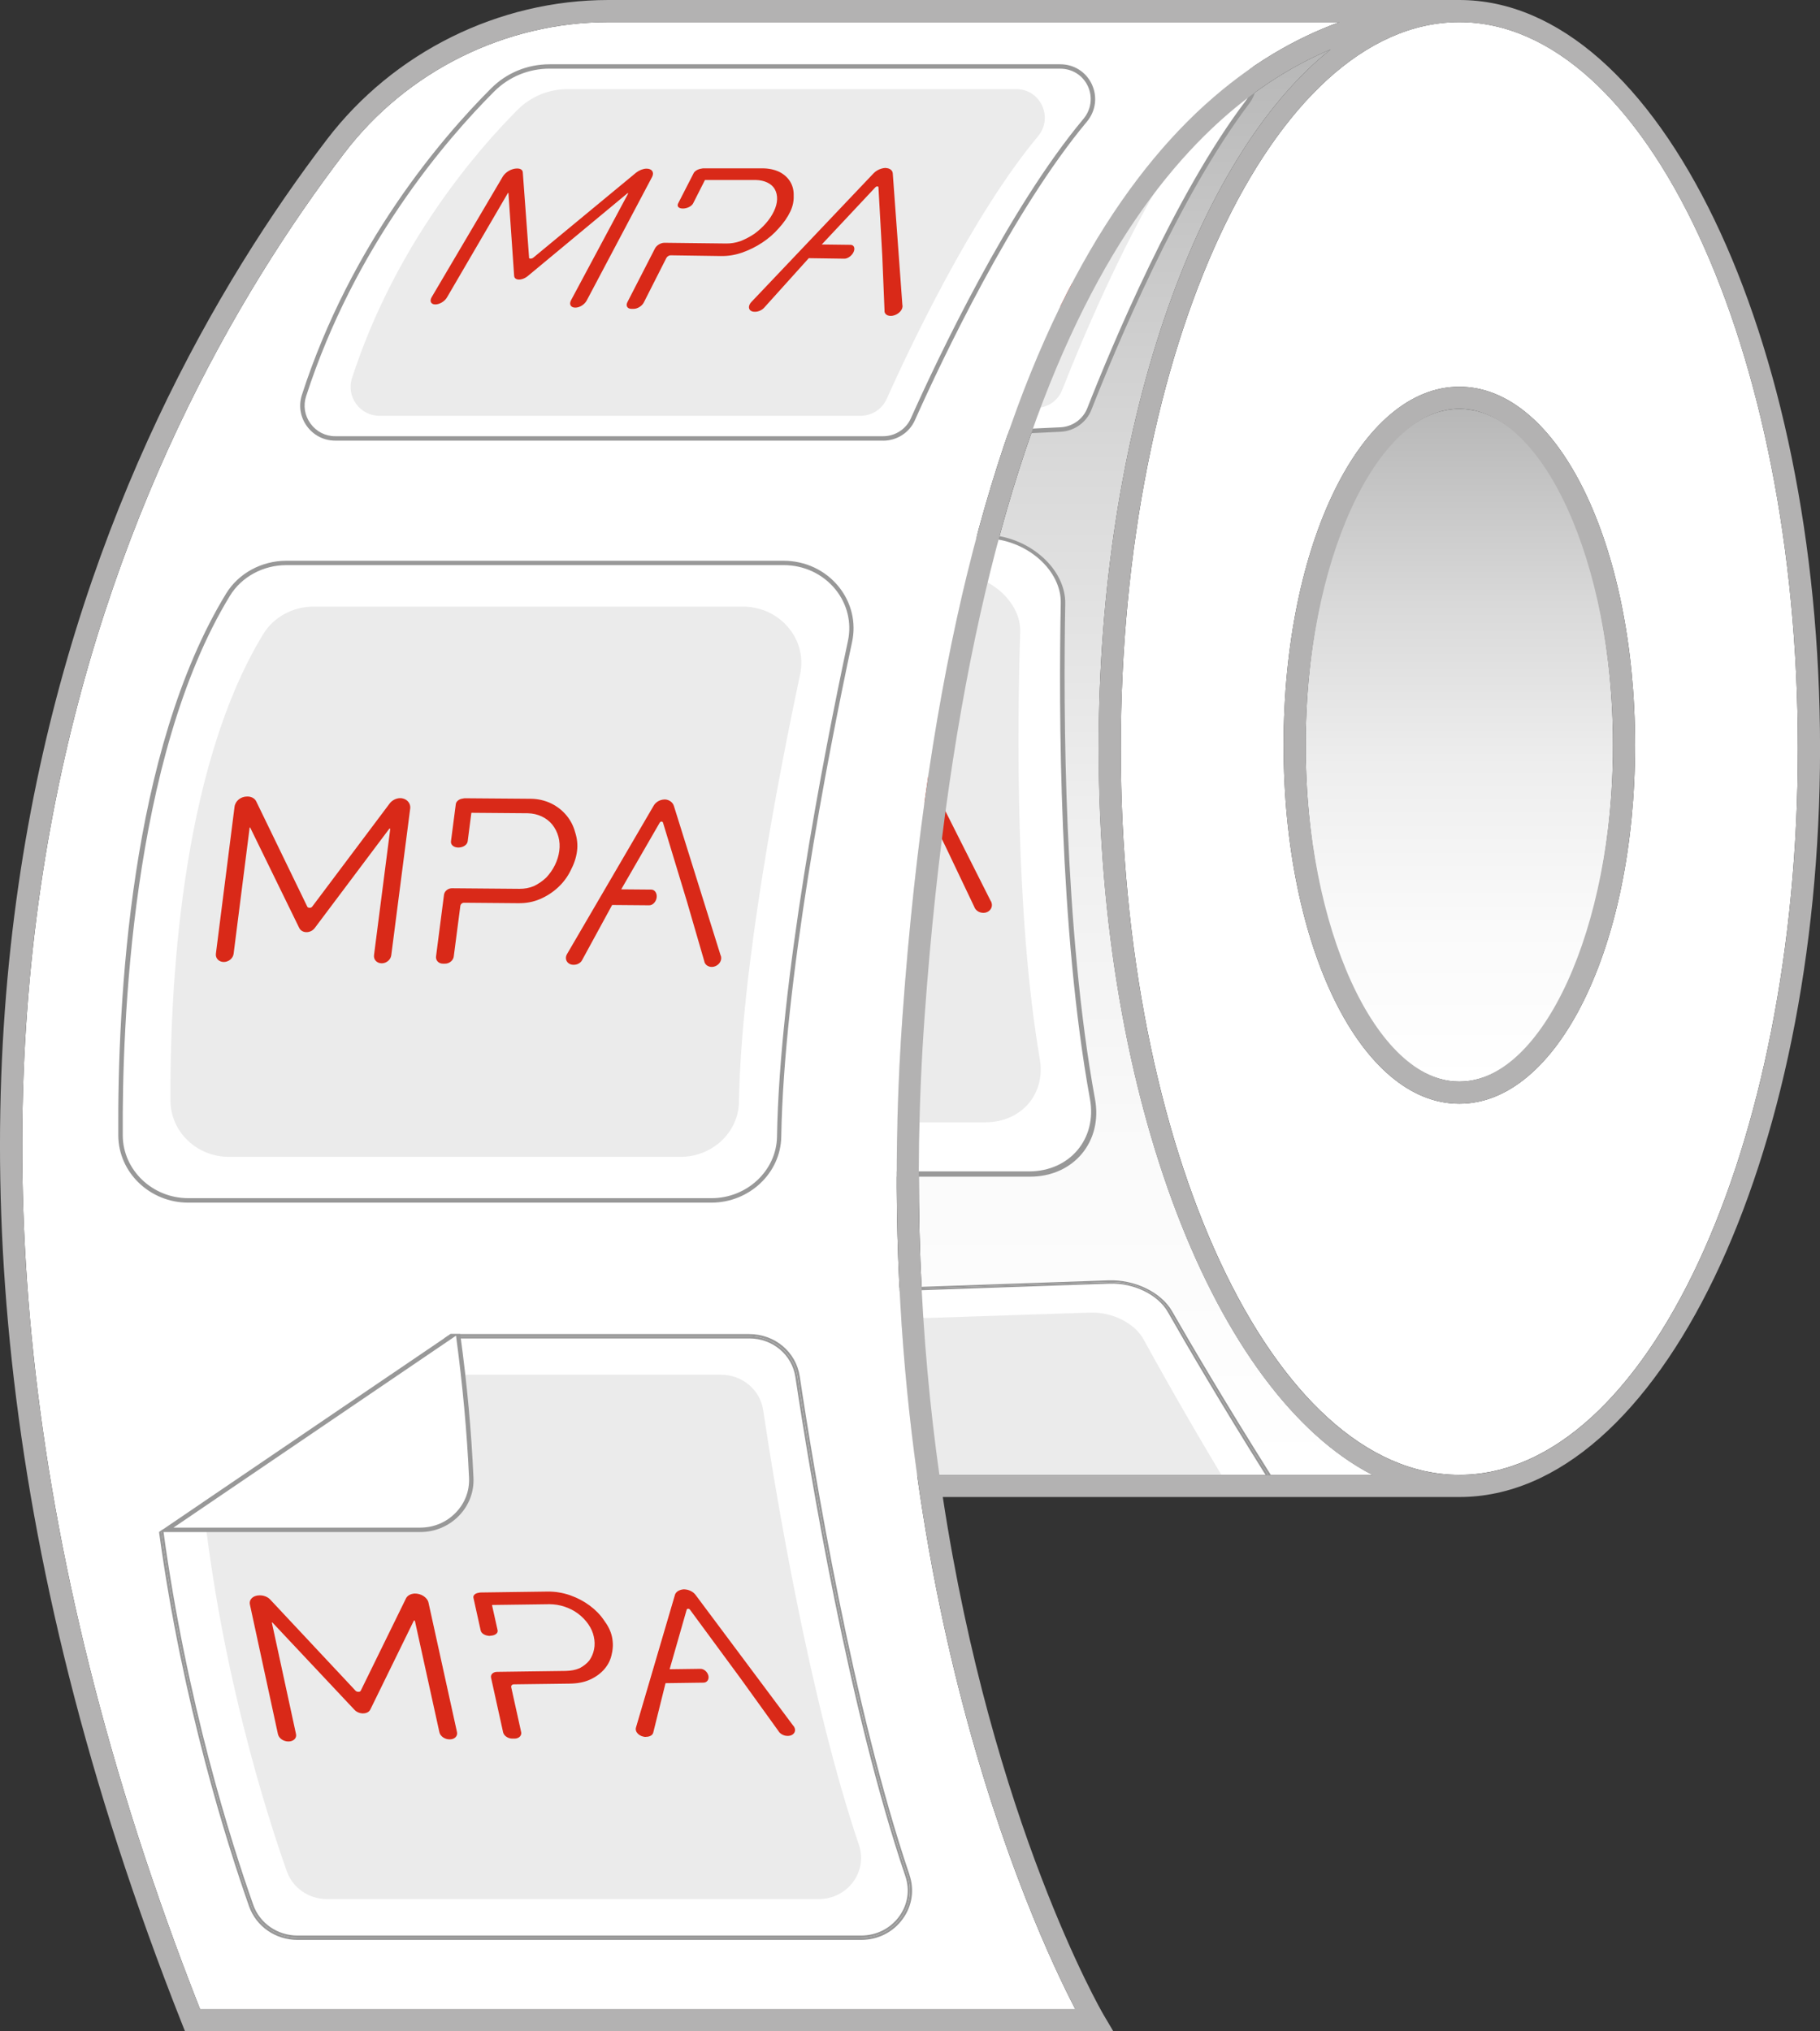
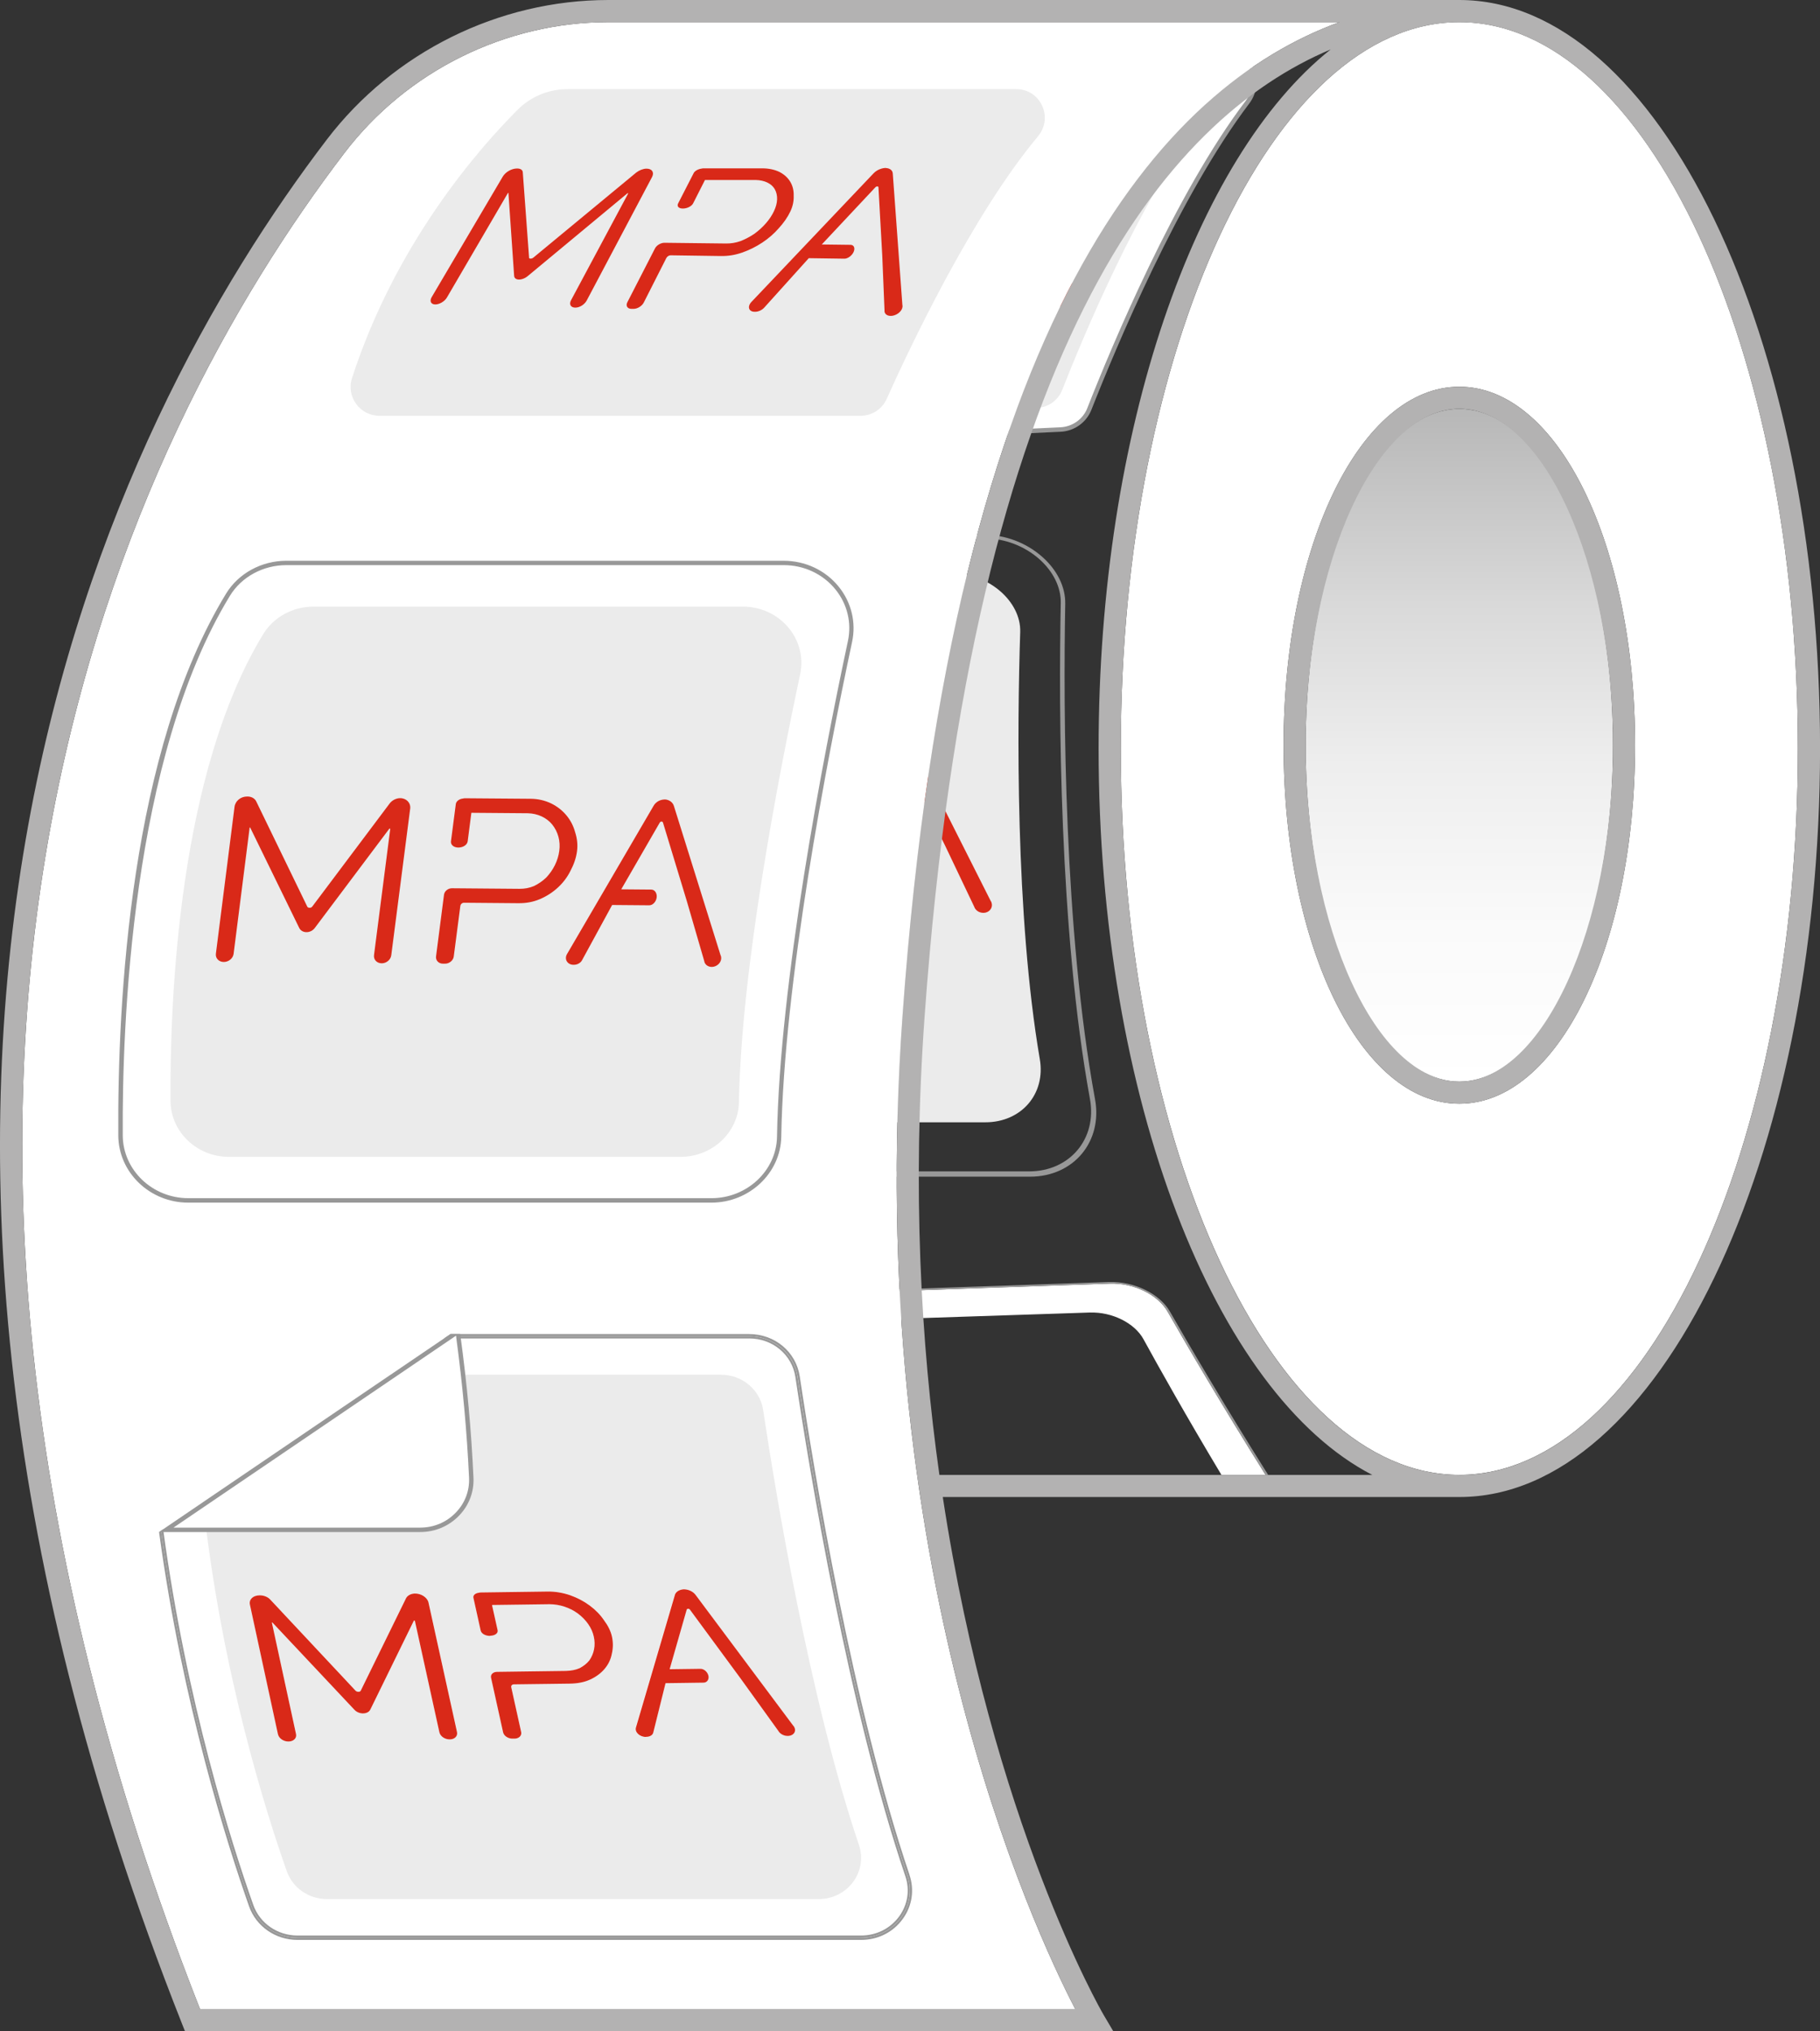
<svg xmlns="http://www.w3.org/2000/svg" xmlns:xlink="http://www.w3.org/1999/xlink" id="Calque_1" data-name="Calque 1" viewBox="0 0 354.49 395.66">
  <rect x="0" y="0" width="354.49" height="395.66" fill="#333333" stroke="none" />
  <defs>
    <style>
      .cls-1 {
        fill: #fff;
      }

      .cls-2 {
        fill: #d92918;
      }

      .cls-3 {
        fill: #989898;
      }

      .cls-4 {
        fill: url(#Dégradé_sans_nom_135-2);
      }

      .cls-5 {
        fill: #b3b2b2;
      }

      .cls-6 {
        fill: url(#Dégradé_sans_nom_135);
      }

      .cls-7 {
        fill: #ebebeb;
      }
    </style>
    <linearGradient id="Dégradé_sans_nom_135" data-name="Dégradé sans nom 135" x1="223.13" y1="287.29" x2="223.13" y2="9.62" gradientUnits="userSpaceOnUse">
      <stop offset="0" stop-color="#fff" />
      <stop offset=".23" stop-color="#fafafa" />
      <stop offset=".47" stop-color="#eee" />
      <stop offset=".71" stop-color="#d9d9d9" />
      <stop offset=".96" stop-color="#bcbcbc" />
      <stop offset="1" stop-color="#b7b7b7" />
    </linearGradient>
    <linearGradient id="Dégradé_sans_nom_135-2" data-name="Dégradé sans nom 135" x1="284.24" y1="210.68" x2="284.24" y2="79.64" xlink:href="#Dégradé_sans_nom_135" />
  </defs>
  <g id="CARRÉ_ARRONDI" data-name="CARRÉ ARRONDI">
-     <path class="cls-6" d="m213.99,145.8c0-62.08,18.8-115.19,45.2-136.18-32.11,13.53-69.72,57.99-79.09,188.36-2.41,33.55-.76,63.52,2.88,89.3h84.34c-30.58-15.77-53.32-73.21-53.32-141.49Z" />
    <g>
      <rect class="cls-1" x="152.15" y="249.42" width="0" height="11.08" />
      <rect class="cls-1" x="103.48" y="281.58" width="9.3" height="0" />
      <path class="cls-1" d="m212.36,255.67c4.24-.14,8.64,2.04,10.36,5.19,2.93,5.35,8.25,14.86,15.18,26.42h8.6c-8.79-14.03-15.48-25.5-19.06-31.77-1.92-3.36-6.65-5.65-11.28-5.49l-56.08,1.94c.64,1.83,1.16,3.59,1.73,5.37l50.55-1.67Z" />
      <path class="cls-1" d="m112.96,284.24l-8.72.22c.15.94.33,1.88.49,2.82h8.8c-.19-1.01-.39-2.03-.57-3.05Z" />
      <polygon class="cls-3" points="158.02 251.4 157.46 251.75 157.46 251.75 158.02 251.4" />
-       <path class="cls-3" d="m216.06,249.71c4.8-.17,9.81,2.25,11.81,5.75,3.58,6.25,10.3,17.75,19.14,31.83h.51c-8.87-14.09-15.63-25.61-19.23-31.89-2.11-3.69-7.29-6.18-12.34-6.01l-56.07,1.95c.04.11.06.21.1.32l56.08-1.95Z" />
      <polygon class="cls-3" points="103.74 284.24 103.33 284.49 103.74 284.24 103.74 284.24" />
      <path class="cls-3" d="m103.78,284.48h-.45c.15.95.32,1.88.48,2.81h.46c-.16-.94-.33-1.87-.49-2.81Z" />
      <path class="cls-3" d="m216.06,249.71l-56.08,1.95c.04.11.06.21.1.32l56.08-1.94c4.62-.16,9.36,2.12,11.28,5.49,3.57,6.27,10.27,17.74,19.06,31.77h.51c-8.84-14.08-15.57-25.58-19.14-31.83-2-3.5-7.01-5.91-11.81-5.75Z" />
      <path class="cls-3" d="m104.24,284.46h-.45c.15.95.32,1.89.49,2.82h.46c-.16-.94-.34-1.88-.49-2.82Z" />
      <rect class="cls-3" x="103.71" y="284.11" width=".48" height="0" />
      <rect class="cls-3" x="157.17" y="251.59" height=".66" />
      <rect class="cls-7" x="129.76" y="247.87" width="0" height="41.26" />
-       <path class="cls-7" d="m237.9,287.29c-6.93-11.57-12.26-21.08-15.18-26.42-1.72-3.15-6.12-5.33-10.36-5.19l-50.55,1.67c1.72,5.37,3.25,10.66,4.55,16.23.56,2.35-.09,4.65-1.83,6.47-1.82,1.89-4.54,2.99-7.66,3.07l-43.92,1.13c.18,1.02.38,2.03.57,3.05h124.38Z" />
      <path class="cls-1" d="m106.23,283.65l6.6-.17c-.2-1.16-.4-2.32-.58-3.48l-6.02,3.65Z" />
      <path class="cls-1" d="m160.94,257.37c-.56-1.79-1.09-3.57-1.7-5.37l-.84.03-9.46,5.73,12-.4Z" />
      <path class="cls-1" d="m159.11,251.6l-.14.09h.17s-.02-.06-.03-.09Z" />
      <path class="cls-1" d="m159.14,251.69h-.17s-.05.04-.05.04l-.51.31.84-.03c-.04-.11-.06-.21-.1-.32Z" />
      <path class="cls-1" d="m112.25,280.01c.18,1.16.38,2.32.58,3.48l43.93-1.14c2.86-.07,5.35-1.08,7.02-2.81,1.6-1.66,2.19-3.75,1.69-5.9-1.27-5.49-2.82-10.87-4.53-16.26l-12,.4-36.69,22.24Z" />
      <polygon class="cls-3" points="159.88 251.34 158.02 251.4 159.88 251.34 159.88 251.34" />
      <polygon class="cls-3" points="151.6 255.72 157.65 252.06 156.89 252.09 147.41 257.82 148.18 257.8 151.6 255.72" />
      <path class="cls-3" d="m161.24,257.36l.57-.02c-.57-1.78-1.09-3.54-1.73-5.37l-.67.02c.61,1.77,1.23,3.55,1.83,5.36Z" />
      <path class="cls-3" d="m112.96,284.24c-.02-.13-.04-.25-.06-.38l-8.11.21,1.3-.79,6.1-3.69c-.02-.14-.05-.28-.07-.42l-7.96,4.81c.03.16.06.32.08.47l8.72-.22Z" />
      <path class="cls-3" d="m158.21,251.72l.42-.25.59-.02c.03.08.05.16.08.24l.68-.02c-.04-.11-.06-.21-.1-.32l-1.85.06-.57.34.76-.03Z" />
      <path class="cls-3" d="m103.74,284.24l-.41.25h.45c-.01-.09-.03-.17-.04-.25Z" />
      <polygon class="cls-3" points="158.21 251.72 157.46 251.75 156.89 252.09 157.65 252.06 158.21 251.72" />
      <path class="cls-3" d="m160.08,251.98c-.04-.11-.06-.21-.1-.32l-.68.02c.04.11.07.21.11.32l.67-.02Z" />
      <path class="cls-3" d="m104.15,283.99l-.41.25c.01.08.03.16.04.24h.45c-.03-.17-.06-.33-.08-.49Z" />
      <path class="cls-3" d="m116.67,276.88l31.51-19.08-.76.03-35.3,21.36c.02.14.05.28.07.42l4.49-2.72Z" />
      <path class="cls-3" d="m164.53,280.04c1.74-1.82,2.39-4.12,1.83-6.47-1.3-5.57-2.84-10.86-4.55-16.23l-.57.02c1.7,5.09,3.32,10.4,4.68,16.24.53,2.25-.1,4.45-1.76,6.19-1.74,1.82-4.35,2.86-7.34,2.94l-43.93,1.13c.02.13.04.25.06.38l43.92-1.13c3.12-.08,5.84-1.18,7.66-3.07Z" />
      <path class="cls-3" d="m161.24,257.36c-.6-1.81-1.21-3.6-1.83-5.36h-.17c.62,1.8,1.14,3.59,1.7,5.37h.3Z" />
      <path class="cls-3" d="m106.23,283.65l6.02-3.65c-.02-.14-.05-.28-.07-.42l-6.1,3.69-1.3.79,8.11-.21c-.02-.13-.04-.25-.06-.38l-6.6.17Z" />
      <polygon class="cls-3" points="158.4 252.04 157.65 252.06 151.6 255.72 148.18 257.8 148.94 257.77 158.4 252.04" />
      <path class="cls-3" d="m159.11,251.6s.02.06.03.08h.16c-.03-.08-.05-.17-.08-.25l-.59.02-.42.25.75-.03.14-.09Z" />
      <path class="cls-3" d="m159.24,252.01h.17c-.04-.11-.07-.22-.11-.33h-.16c.04.11.06.22.1.33Z" />
      <polygon class="cls-3" points="158.4 252.04 158.92 251.72 158.97 251.69 158.21 251.72 157.65 252.06 158.4 252.04" />
      <path class="cls-3" d="m164.16,279.79c1.67-1.74,2.29-3.94,1.76-6.19-1.36-5.84-2.98-11.15-4.68-16.24h-.3c1.71,5.41,3.26,10.78,4.53,16.27.5,2.15-.1,4.24-1.69,5.9-1.66,1.73-4.16,2.74-7.02,2.81l-43.93,1.14c.02.13.04.25.06.38l43.93-1.13c2.99-.08,5.6-1.12,7.34-2.94Z" />
      <path class="cls-3" d="m148.94,257.77l-.76.03-31.51,19.08-4.49,2.72c.02.14.05.28.07.42l36.69-22.24Z" />
    </g>
    <g>
      <g>
-         <path class="cls-1" d="m68.2,213.82c-.18-26.08,1.89-76.56,20.15-104.1,2.16-3.26,6.25-5.2,10.7-5.2h92.75c8,0,15.38,6.19,15.25,12.98-.39,20.49-.3,63.53,5.75,96.59,1.47,8.05-4.03,14.59-12.25,14.59h-117.16c-8.34,0-15.12-6.7-15.18-14.86Z" />
        <path class="cls-3" d="m200.63,229.2h-117.24c-8.59,0-15.63-6.98-15.68-15.38h0c-.19-29.11,2.35-77.29,20.27-104.29,2.2-3.32,6.43-5.36,11.05-5.36h92.7c4.05,0,8.13,1.54,11.21,4.24,2.94,2.57,4.6,5.91,4.54,9.18-.39,20.8-.24,63.6,5.8,96.51,1.52,8.25-4.15,15.1-12.65,15.1Zm-131.95-15.38c.06,7.84,6.65,14.35,14.69,14.35h117.07c7.95,0,13.26-6.39,11.86-14.08-6.02-32.99-6.1-75.84-5.69-96.66.06-3.04-1.49-6.16-4.23-8.57-2.89-2.53-6.71-3.98-10.52-3.98h-92.8c-4.34,0-8.3,1.92-10.36,5.03-18.48,27.91-20.2,80.36-20.02,103.9h0Z" />
      </g>
      <path class="cls-7" d="m79.05,206.1c-.49-22.15.65-65.7,16.22-89.83,1.85-2.87,5.41-4.59,9.29-4.59h80.99c6.98,0,13.35,5.46,13.16,11.43-.58,17.92-.98,55.1,3.82,83.21,1.16,6.79-3.61,12.29-10.61,12.29h-99.76c-7.1,0-12.96-5.63-13.12-12.52Z" />
      <g>
        <path class="cls-2" d="m106.43,165.76l-11.24-19.91c-.3-.62-1.04-.98-1.81-.99h-.07c-1.28-.01-2.34.82-2.45,1.91l-2.88,28.35c-.09.92.65,1.66,1.68,1.67s1.92-.73,2-1.64l2.36-24.49c0-.06.15-.12.14,0l10.84,19.28c.42.79,1.51,1.09,2.43.67.33-.14.6-.38.79-.64l13.77-19.1c.08-.12.23-.06.22,0l-1.37,24.5c-.05.93.71,1.66,1.73,1.67.97,0,1.81-.71,1.86-1.64l1.44-28.37c.02-1.06-.98-1.91-2.23-1.89-.74.02-1.44.36-1.88.9l-14.33,19.71c-.24.31-.82.31-1.02,0h0Z" />
        <path class="cls-2" d="m159.4,151.55c-.98-2.35-2.95-4.27-5.49-5.38-1.33-.56-2.75-.86-4.22-.87l-13.18-.1-.64.11c-.57.17-.94.54-.96.97l-.26,6.94c-.03.68.67,1.18,1.6,1.19s1.73-.49,1.76-1.16l.18-5.35,11.33.09c1.94.06,3.77.8,5.07,2.06,1.39,1.39,2.14,3.18,2.11,5.02-.01,1.84-.7,3.62-1.97,5.08-.67.69-1.39,1.19-2.26,1.63-.88.38-1.88.56-2.9.55l-13.79-.11c-.81,0-1.48.56-1.5,1.26l-.46,12.22c-.03.8.68,1.47,1.58,1.48h.45c.88.01,1.63-.64,1.66-1.45l.33-10.04c.01-.37.32-.64.67-.63l11.17.09c1.6.01,2.98-.23,4.29-.79,2.61-1.11,4.6-3.09,5.52-5.5.51-1.19.8-2.44.81-3.76,0-1.18-.29-2.36-.86-3.53h0Zm17.04-6.13h-.19c-.22.01-.46.05-.68.13-.58.19-1.03.58-1.25,1.08l-13.34,28.55c-.52,1.06.36,2.19,1.61,2.2h.09c.73,0,1.4-.39,1.61-.99l4.6-10.93,7.62.06c.72,0,1.29-.69,1.27-1.52s-.62-1.54-1.34-1.54l-6.14-.05,5.79-12.71c.13-.25.49-.25.64,0l7.37,15.05,5.64,11.84c.27.86,1.26,1.38,2.2,1.18.94-.22,1.47-1.08,1.19-1.94-.04-.13-.1-.27-.2-.4l-14.5-28.77c-.34-.73-1.14-1.19-1.98-1.24h0Z" />
      </g>
    </g>
    <g>
      <g>
        <path class="cls-1" d="m99.97,88.67l106.6-5.01c2.51-.12,4.7-1.67,5.62-4.01,4.2-10.69,16.86-41.39,30.79-59.76,3.28-4.33.1-10.49-5.33-10.24l-99.35,4.67c-4.16.2-8.07,2-10.88,5.08-8.32,9.14-25.65,30.9-33.92,61.21-1.14,4.17,2.15,8.25,6.46,8.05Z" />
        <path class="cls-3" d="m206.59,84.1l-106.61,5.01c-2.2.1-4.25-.83-5.63-2.55-1.38-1.72-1.84-3.92-1.26-6.04,8.13-29.83,24.8-51.26,34.01-61.39,2.88-3.16,6.85-5.02,11.17-5.22l99.35-4.67c2.66-.12,5.08,1.25,6.32,3.6,1.24,2.37,1.01,5.18-.62,7.33-13.71,18.07-26.06,47.74-30.74,59.65-.97,2.47-3.32,4.15-5.99,4.28ZM138.31,14.76c-4.09.19-7.85,1.95-10.58,4.94-9.16,10.06-25.73,31.38-33.82,61.03-.5,1.85-.1,3.77,1.11,5.28,1.21,1.51,3,2.32,4.92,2.23l106.61-5.01c2.33-.11,4.39-1.58,5.23-3.73,4.69-11.95,17.08-41.71,30.85-59.86,1.43-1.88,1.64-4.34.55-6.41-1.08-2.05-3.19-3.25-5.51-3.14l-99.35,4.67Z" />
      </g>
      <path class="cls-7" d="m108.36,83.86l93.61-4.4c2.2-.1,4.13-1.47,4.93-3.52,3.68-9.39,14.8-36.34,27.04-52.47,2.88-3.8.08-9.21-4.68-8.99l-87.24,4.1c-3.65.17-7.09,1.76-9.55,4.46-7.31,8.03-22.52,27.13-29.78,53.75-1,3.66,1.89,7.25,5.68,7.07Z" />
      <g>
        <path class="cls-2" d="m136.03,51.72l-2-16.48c-.02-.51-.49-.78-1.12-.75h-.06c-1.04.05-2.21.8-2.69,1.72l-12.72,24.1c-.41.78-.08,1.4.74,1.38s1.82-.67,2.23-1.46l10.9-20.88c.03-.05.17-.11.11,0l1.87,16.04c.05.67.86.89,1.78.5.33-.13.63-.34.9-.58l18.57-16.96c.11-.11.21-.06.19,0l-10.14,21.28c-.39.82,0,1.43.86,1.41s1.8-.67,2.19-1.49l11.61-24.68c.4-.92-.15-1.6-1.22-1.52-.64.05-1.36.37-1.93.86l-19.24,17.49c-.31.28-.79.29-.85.03h0Z" />
        <path class="cls-2" d="m186.95,37.27c-.02-2.03-1.09-3.63-2.96-4.48-.98-.42-2.13-.62-3.43-.56l-11.51.55-.59.13c-.56.18-1.01.51-1.18.88l-2.74,6.03c-.27.59.15,1,.96.97s1.68-.5,1.95-1.09l2.1-4.66,9.9-.45c1.7-.04,3.05.53,3.75,1.58.73,1.16.75,2.71.06,4.34-.68,1.63-1.94,3.23-3.61,4.58-.85.63-1.68,1.11-2.6,1.53-.92.37-1.87.56-2.77.6l-12.03.42c-.7.02-1.48.55-1.76,1.16l-4.89,10.74c-.32.71.04,1.28.82,1.26h.39c.76-.03,1.66-.63,1.98-1.34l3.98-8.86c.15-.33.51-.57.82-.58l9.77-.32c1.42-.05,2.72-.31,4.1-.86,2.74-1.09,5.24-2.92,6.94-5.09.89-1.08,1.61-2.19,2.09-3.36.43-1.04.59-2.07.51-3.09h0Zm17.69-6.25h-.17c-.21.03-.44.08-.67.16-.6.2-1.16.57-1.53,1.03l-22.52,26.06c-.86.96-.48,1.96.64,1.93h.08c.66-.02,1.41-.4,1.82-.94l8.18-9.99,6.95-.23c.66-.02,1.44-.67,1.72-1.42s0-1.37-.67-1.34l-5.61.2,9.92-11.63c.21-.23.54-.25.58-.03l1.36,13.24.94,10.62c-.06.78.68,1.23,1.64,1.02.97-.23,1.79-1.04,1.83-1.82,0-.12,0-.25-.04-.36l-3.07-25.49c-.06-.63-.63-1-1.38-1.01h0Z" />
      </g>
    </g>
    <path class="cls-1" d="m175.8,197.67C185.64,60.82,226.81,16.71,260.9,4.31H118.5c-20.02,0-39.24,9.52-51.4,25.47-42.02,55.08-101.42,175.2-28.14,361.57h170.48c-8.15-15.66-41.32-86.86-33.64-193.67Z" />
    <ellipse class="cls-4" cx="284.24" cy="145.16" rx="29.93" ry="65.52" />
    <path class="cls-1" d="m284.26,4.31s-.09,0-.14,0c-36.31.14-65.82,63.55-65.82,141.48s29.58,141.49,65.94,141.49,65.94-63.47,65.94-141.49S320.61,4.33,284.26,4.31Zm-.02,210.68c-19.2,0-34.23-30.67-34.23-69.83s15.04-69.83,34.23-69.83,34.23,30.67,34.23,69.83-15.04,69.83-34.23,69.83Z" />
    <path class="cls-5" d="m284.24,75.33c-19.2,0-34.23,30.67-34.23,69.83s15.04,69.83,34.23,69.83,34.23-30.67,34.23-69.83-15.04-69.83-34.23-69.83Zm0,135.34c-16.22,0-29.93-30-29.93-65.52s13.7-65.52,29.93-65.52,29.93,30,29.93,65.52-13.7,65.52-29.93,65.52Z" />
    <path class="cls-5" d="m284.24,0H118.5c-21.36,0-41.85,10.16-54.83,27.17-42.67,55.93-103.08,178.01-28.18,367.13l.54,1.36h180.81l-1.92-3.25c-.31-.52-21.64-37.42-31.29-100.81h100.62c38.74,0,70.25-65.4,70.25-145.8S322.98,0,284.24,0Zm-74.8,391.35H38.96C-34.33,204.98,25.08,84.86,67.1,29.78c12.17-15.95,31.38-25.47,51.4-25.47h142.4c-34.09,12.4-75.26,56.51-85.1,193.37-7.68,106.81,25.5,178.01,33.64,193.67Zm-26.47-104.06c-3.63-25.78-5.29-55.76-2.88-89.3,9.38-130.37,46.98-174.83,79.09-188.36-26.4,20.99-45.2,74.1-45.2,136.18,0,68.28,22.74,125.72,53.32,141.49h-84.34Zm101.27,0c-36.36,0-65.94-63.47-65.94-141.49S247.82,4.46,284.12,4.32c.04,0,.09,0,.14,0,36.35.02,65.92,63.48,65.92,141.49s-29.58,141.49-65.94,141.49Z" />
  </g>
  <g>
    <g>
      <path class="cls-1" d="m65.29,85.4h106.72c2.51,0,4.77-1.45,5.8-3.74,4.69-10.49,18.78-40.55,33.56-58.25,3.48-4.17.59-10.47-4.84-10.47h-99.46c-4.17,0-8.16,1.62-11.1,4.57-8.74,8.74-27.07,29.66-36.75,59.55-1.33,4.11,1.76,8.34,6.08,8.34Z" />
-       <path class="cls-3" d="m172.01,85.83h-106.72c-2.2,0-4.21-1.03-5.51-2.81-1.3-1.78-1.65-4.01-.98-6.09,9.52-29.42,27.18-50.04,36.86-59.72,3.03-3.03,7.07-4.69,11.4-4.69h99.46c2.66,0,5.02,1.49,6.14,3.89,1.13,2.43.77,5.22-.96,7.29-14.54,17.41-28.27,46.46-33.5,58.15-1.08,2.43-3.51,3.99-6.19,3.99ZM107.07,13.37c-4.1,0-7.93,1.58-10.8,4.44-9.62,9.62-27.18,30.13-36.65,59.38-.59,1.82-.28,3.76.86,5.32,1.14,1.56,2.89,2.46,4.81,2.46h106.72c2.34,0,4.46-1.37,5.4-3.48,5.24-11.72,19.01-40.86,33.62-58.34,1.51-1.81,1.84-4.25.85-6.38-.98-2.09-3.03-3.39-5.36-3.39h-99.46Z" />
    </g>
    <path class="cls-7" d="m73.9,80.99h93.71c2.2,0,4.19-1.27,5.09-3.28,4.12-9.21,16.49-35.61,29.47-51.15,3.06-3.66.52-9.2-4.25-9.2h-87.34c-3.66,0-7.16,1.42-9.75,4.01-7.67,7.68-23.77,26.04-32.27,52.29-1.17,3.61,1.55,7.33,5.34,7.33Z" />
    <g>
      <path class="cls-2" d="m103.05,50.18l-1.22-16.56c0-.51-.45-.8-1.08-.8h-.06c-1.04,0-2.24.69-2.77,1.59l-13.84,23.47c-.45.76-.15,1.4.67,1.42s1.85-.58,2.3-1.35l11.87-20.34s.17-.1.11,0l1.11,16.11c.02.67.81.93,1.75.58.33-.12.65-.31.92-.54l19.35-16.07c.11-.1.22-.05.19,0l-11.12,20.78c-.43.8-.08,1.43.79,1.45s1.83-.59,2.26-1.39l12.75-24.1c.44-.9-.07-1.6-1.15-1.58-.64.02-1.37.31-1.97.77l-20.04,16.57c-.32.26-.8.25-.85-.01h0Z" />
      <path class="cls-2" d="m154.59,38.13c.07-2.03-.92-3.67-2.74-4.62-.96-.47-2.1-.72-3.4-.72h-11.52s-.6.11-.6.11c-.57.15-1.04.46-1.22.82l-3.02,5.89c-.3.58.1,1.01.91,1.01.81,0,1.7-.42,2-1l2.31-4.56h9.91c1.7.05,3.03.68,3.67,1.76.68,1.19.62,2.74-.15,4.33-.75,1.59-2.09,3.14-3.82,4.4-.88.59-1.73,1.03-2.67,1.41-.94.33-1.9.48-2.8.47l-12.04-.14c-.7,0-1.51.48-1.82,1.07l-5.39,10.5c-.36.69-.02,1.28.76,1.3h.39c.76.03,1.69-.53,2.04-1.23l4.39-8.66c.16-.32.54-.55.84-.54l9.77.14c1.42.02,2.74-.18,4.13-.66,2.78-.96,5.37-2.67,7.17-4.76.94-1.03,1.71-2.12,2.25-3.26.48-1.02.69-2.04.65-3.06h0Zm17.96-5.41h-.17c-.21.01-.45.05-.68.12-.61.17-1.18.51-1.58.95l-23.72,24.98c-.9.92-.58,1.94.55,1.96h.08c.66.02,1.42-.33,1.86-.85l8.64-9.59,6.95.1c.66,0,1.47-.6,1.79-1.33s.06-1.36-.6-1.37l-5.61-.07,10.45-11.15c.22-.22.56-.22.59,0l.74,13.29.44,10.65c-.1.78.62,1.26,1.59,1.09.98-.18,1.84-.96,1.91-1.73.01-.12.02-.25-.02-.37l-1.87-25.6c-.03-.63-.58-1.03-1.33-1.07h0Z" />
    </g>
  </g>
  <g>
    <g>
      <path class="cls-1" d="m23.47,221.2c-.15-23.46,1.92-74.2,20.94-105.35,2.36-3.87,6.71-6.19,11.36-6.19h96.87c8.35,0,14.61,7.37,12.93,15.27-4.87,22.86-13.31,66.5-13.81,96.51-.12,6.9-6.04,12.4-13.19,12.4H36.67c-7.25,0-13.15-5.63-13.2-12.63Z" />
      <path class="cls-3" d="m138.57,234.26H36.67c-7.47,0-13.58-5.86-13.63-13.06h0c-.17-26.3,2.33-74.99,21-105.58,2.41-3.94,6.9-6.39,11.72-6.39h96.86c4.23,0,8.15,1.84,10.75,5.06,2.46,3.04,3.41,6.95,2.6,10.73-4.94,23.19-13.3,66.55-13.8,96.42-.12,7.07-6.23,12.82-13.62,12.82Zm-114.66-13.07c.05,6.73,5.77,12.2,12.77,12.2h101.9c6.92,0,12.65-5.37,12.76-11.97.5-29.95,8.87-73.37,13.82-96.59.75-3.52-.13-7.17-2.43-10.01-2.44-3.01-6.11-4.74-10.08-4.74H55.77c-4.53,0-8.74,2.29-10.99,5.98-19.24,31.53-21.01,84.02-20.87,105.12h0Z" />
    </g>
    <path class="cls-7" d="m33.21,214.43c-.13-20.25,1.66-64.05,18.07-90.93,2.04-3.34,5.79-5.34,9.8-5.34h83.61c7.21,0,12.61,6.36,11.16,13.18-4.2,19.73-11.49,57.4-11.92,83.3-.1,5.96-5.21,10.7-11.38,10.7H44.6c-6.26,0-11.35-4.86-11.39-10.9Z" />
    <g>
      <path class="cls-2" d="m59.84,176.58l-9.89-20.39c-.27-.66-.98-1.04-1.73-1.04h-.07c-1.26-.01-2.33.87-2.47,2.02l-3.63,28.6c-.11.88.57,1.6,1.52,1.61s1.81-.7,1.93-1.58l3.12-24.56c0-.06.15-.12.13,0l9.52,19.49c.35.78,1.37,1.07,2.26.66.32-.14.58-.37.78-.63l14.48-19.29c.08-.12.23-.06.22,0l-3.16,24.56c-.12.9.55,1.6,1.5,1.61.9,0,1.75-.68,1.86-1.58l3.69-28.6c.11-1.12-.8-2.02-2.02-1.99-.72.03-1.44.38-1.92.95l-15.15,20.18c-.24.31-.79.3-.97,0h0Z" />
      <path class="cls-2" d="m112.03,162.14c-.64-2.45-2.3-4.46-4.65-5.63-1.23-.59-2.58-.91-4.02-.92l-12.9-.1-.64.12c-.58.18-.98.57-1.04,1.02l-.94,7.23c-.09.7.53,1.22,1.43,1.23.9,0,1.72-.5,1.82-1.2l.72-5.57,11.04.09c1.89.06,3.58.84,4.68,2.16,1.17,1.44,1.67,3.3,1.4,5.19-.25,1.88-1.14,3.69-2.54,5.18-.73.69-1.48,1.2-2.36,1.64-.89.38-1.87.56-2.84.55l-13.16-.11c-.77,0-1.46.56-1.55,1.26l-1.55,12.01c-.1.78.5,1.42,1.34,1.42h.42c.82,0,1.59-.62,1.69-1.4l1.28-9.84c.05-.37.37-.63.7-.63l10.61.09c1.52.01,2.86-.23,4.18-.79,2.63-1.11,4.78-3.1,5.97-5.53.64-1.21,1.1-2.48,1.27-3.83.16-1.21.03-2.43-.36-3.65h0Zm17.51-6.41h-.18c-.22.01-.46.06-.69.13-.6.2-1.1.61-1.39,1.14l-16.82,28.81c-.62,1.02.06,2.11,1.23,2.12h.08c.69,0,1.36-.38,1.63-.95l5.83-10.7,7.23.06c.69,0,1.33-.69,1.44-1.51s-.35-1.54-1.04-1.55l-5.86-.05,7.51-13.01c.17-.26.52-.26.62,0l4.66,15.35,3.37,11.6c.11.82.95,1.33,1.86,1.13.92-.21,1.56-1.04,1.44-1.87-.02-.12-.05-.26-.12-.39l-9.07-29.01c-.22-.77-.93-1.25-1.74-1.31h0Z" />
    </g>
  </g>
  <g>
    <path class="cls-1" d="m57.93,377h109.78c3.02,0,5.74-1.38,7.45-3.77,1.64-2.29,2.06-5.12,1.17-7.77-11.03-32.55-18.65-78.85-21.42-97.25-.66-4.35-4.44-7.51-8.99-7.51h-59.44l-10.41,7.07h64.36c4.12,0,7.61,2.92,8.21,6.87,2.4,15.96,9.04,56.33,18.66,84.72,1.76,5.21-2.21,10.55-7.87,10.55H63.7c-3.55,0-6.7-2.18-7.85-5.43-3.98-11.27-12.77-38.92-16.31-71.89l-7.77,5.28c4.54,33.57,13.33,61.19,17.56,73.17,1.26,3.56,4.71,5.95,8.59,5.95Z" />
    <path class="cls-3" d="m177.15,365.19c-11-32.48-18.62-78.72-21.38-97.09-.72-4.78-4.86-8.24-9.84-8.24h-58.18l-.63.43h58.82c4.73,0,8.73,3.34,9.41,7.88,2.75,18.3,10.37,64.61,21.4,97.17,2.02,5.98-2.54,12.1-9.02,12.1H57.93c-4.07,0-7.68-2.5-9-6.23-4.18-11.84-12.98-39.44-17.55-73.05l-.4.27c4.57,33.46,13.32,60.96,17.54,72.92,1.38,3.9,5.16,6.52,9.41,6.52h109.78c3.3,0,6.27-1.5,8.15-4.12,1.81-2.51,2.27-5.63,1.28-8.55Z" />
    <path class="cls-3" d="m145.93,260.71c4.55,0,8.33,3.16,8.99,7.51,2.76,18.39,10.39,64.69,21.42,97.25.9,2.65.47,5.48-1.17,7.77-1.72,2.39-4.44,3.77-7.45,3.77H57.93c-3.88,0-7.34-2.39-8.59-5.95-4.24-11.98-13.02-39.6-17.56-73.17l-.4.27c4.57,33.6,13.37,61.21,17.55,73.05,1.32,3.73,4.93,6.23,9,6.23h109.78c6.49,0,11.05-6.13,9.02-12.1-11.03-32.56-18.65-78.87-21.4-97.17-.68-4.53-4.69-7.88-9.41-7.88h-58.82l-.63.43h59.44Z" />
    <path class="cls-7" d="m55.86,364.49c1.15,3.26,4.3,5.43,7.85,5.43h95.72c5.66,0,9.63-5.34,7.87-10.55-9.62-28.39-16.26-68.77-18.66-84.72-.59-3.95-4.08-6.87-8.21-6.87h-64.36l-36.52,24.82c3.54,32.97,12.32,60.62,16.31,71.89Zm75.55-53.76c.12-.47.49-.84,1.03-1.03.21-.07.44-.12.65-.13h.19c.85.03,1.73.44,2.2,1.11l18.95,25.38c.11.11.19.23.25.34.41.73.03,1.48-.84,1.68-.87.19-1.89-.24-2.28-.96l-7.33-10.18-9.87-13.41c-.19-.23-.55-.23-.63,0l-3.32,11.6,5.98-.08c.7,0,1.4.6,1.57,1.34.16.73-.26,1.35-.96,1.36l-7.39.1-2.38,9.58c-.09.51-.65.86-1.35.87h-.09c-1.2.02-2.25-.94-1.96-1.85l7.56-25.73Zm-38.48-.44l.61-.12,13.12-.18c1.47-.02,2.94.23,4.39.72,2.77.98,5.12,2.71,6.57,4.84.8,1.06,1.33,2.13,1.57,3.2.27,1.19.23,2.32-.03,3.4-.41,2.17-1.94,3.96-4.25,5-1.15.52-2.43.76-3.99.78l-10.83.14c-.34,0-.58.24-.51.57l1.93,8.72c.15.69-.42,1.26-1.26,1.27h-.43c-.85.02-1.68-.54-1.83-1.23l-2.35-10.64c-.14-.62.38-1.13,1.17-1.14l13.42-.18c.99-.01,1.93-.19,2.7-.55.75-.41,1.35-.87,1.86-1.5.94-1.33,1.24-2.95.87-4.61-.36-1.67-1.47-3.29-3.13-4.54-1.55-1.13-3.53-1.78-5.46-1.79l-11.24.15,1.09,4.9c.14.62-.53,1.08-1.45,1.09s-1.72-.43-1.86-1.05l-1.41-6.37c-.09-.4.19-.74.72-.92Zm-42.38.46h.07c.77-.01,1.6.31,2.08.88l16.58,17.71c.28.27.84.26.99-.01l8.85-18.06c.3-.51.91-.84,1.64-.87,1.24-.04,2.45.72,2.7,1.71l5.56,25.26c.18.8-.46,1.43-1.38,1.44-.97.01-1.88-.6-2.05-1.39l-4.77-21.7c-.01-.05-.18-.11-.22,0l-8.46,17.28c-.12.24-.31.45-.59.57-.77.38-1.9.15-2.51-.53l-15.93-16.95c-.02-.11-.15-.05-.14,0l4.7,21.69c.17.78-.48,1.43-1.45,1.44-.97.01-1.9-.61-2.06-1.39l-5.46-25.25c-.22-1.01.58-1.8,1.86-1.82Z" />
    <g>
      <path class="cls-1" d="m81.84,298c2.79,0,5.38-1.09,7.28-3.09,1.84-1.92,2.79-4.43,2.66-7.06-.45-9.8-1.59-18.79-2.84-27.89h-.6s-7.77,5.29-7.77,5.29l-36.52,24.82-10.41,7.07-1.26.86h49.46Z" />
      <path class="cls-3" d="m81.84,298.42H30.98l56.77-38.57h1.89c1.36,9.98,2.16,18.8,2.58,27.98.13,2.75-.86,5.37-2.78,7.37-1.99,2.07-4.68,3.22-7.6,3.22Zm-48.05-.86h48.05c2.68,0,5.15-1.05,6.97-2.96,1.76-1.83,2.66-4.23,2.55-6.73-.41-8.94-1.24-18.01-2.54-27.7l-.22.15-54.81,37.24Z" />
    </g>
    <path class="cls-2" d="m54.15,337.83c.17.78,1.09,1.41,2.06,1.39.97-.01,1.62-.66,1.45-1.44l-4.7-21.69c-.01-.05.11-.11.14,0l15.93,16.95c.61.68,1.74.91,2.51.53.28-.13.47-.34.59-.57l8.46-17.28c.04-.11.21-.06.22,0l4.77,21.7c.18.8,1.08,1.41,2.05,1.39.92-.01,1.56-.64,1.38-1.44l-5.56-25.26c-.25-.98-1.46-1.75-2.7-1.71-.73.04-1.34.36-1.64.87l-8.85,18.06c-.14.28-.71.28-.99.01l-16.58-17.71c-.48-.57-1.32-.89-2.08-.88h-.07c-1.28.02-2.08.81-1.86,1.82l5.46,25.25Z" />
    <path class="cls-2" d="m125.81,338.31h.09c.7-.01,1.26-.36,1.35-.87l2.38-9.58,7.39-.1c.7,0,1.13-.64.96-1.36-.17-.74-.87-1.35-1.57-1.34l-5.98.08,3.32-11.6c.08-.23.44-.24.63,0l9.87,13.41,7.33,10.18c.39.73,1.41,1.16,2.28.96.86-.2,1.24-.96.84-1.68-.06-.11-.14-.23-.25-.34l-18.95-25.38c-.48-.67-1.36-1.08-2.2-1.11h-.19c-.22.02-.45.06-.65.14-.54.19-.92.56-1.03,1.03l-7.56,25.73c-.29.92.76,1.87,1.96,1.85Z" />
    <path class="cls-2" d="m95.47,318.62c.92-.01,1.59-.48,1.45-1.09l-1.09-4.9,11.24-.15c1.94.01,3.91.66,5.46,1.79,1.66,1.24,2.78,2.86,3.13,4.54.37,1.66.06,3.27-.87,4.61-.51.63-1.11,1.09-1.86,1.5-.78.35-1.71.53-2.7.55l-13.42.18c-.79.01-1.3.53-1.17,1.14l2.35,10.64c.15.69.98,1.24,1.83,1.23h.43c.84-.02,1.41-.59,1.26-1.28l-1.93-8.72c-.07-.33.17-.57.51-.57l10.83-.14c1.55-.02,2.84-.26,3.99-.78,2.3-1.04,3.84-2.83,4.25-5,.26-1.08.29-2.21.03-3.4-.24-1.07-.77-2.13-1.57-3.2-1.45-2.14-3.81-3.86-6.57-4.84-1.44-.49-2.92-.74-4.39-.72l-13.12.18-.61.12c-.53.17-.81.52-.72.92l1.41,6.37c.14.62.94,1.06,1.86,1.05Z" />
  </g>
</svg>